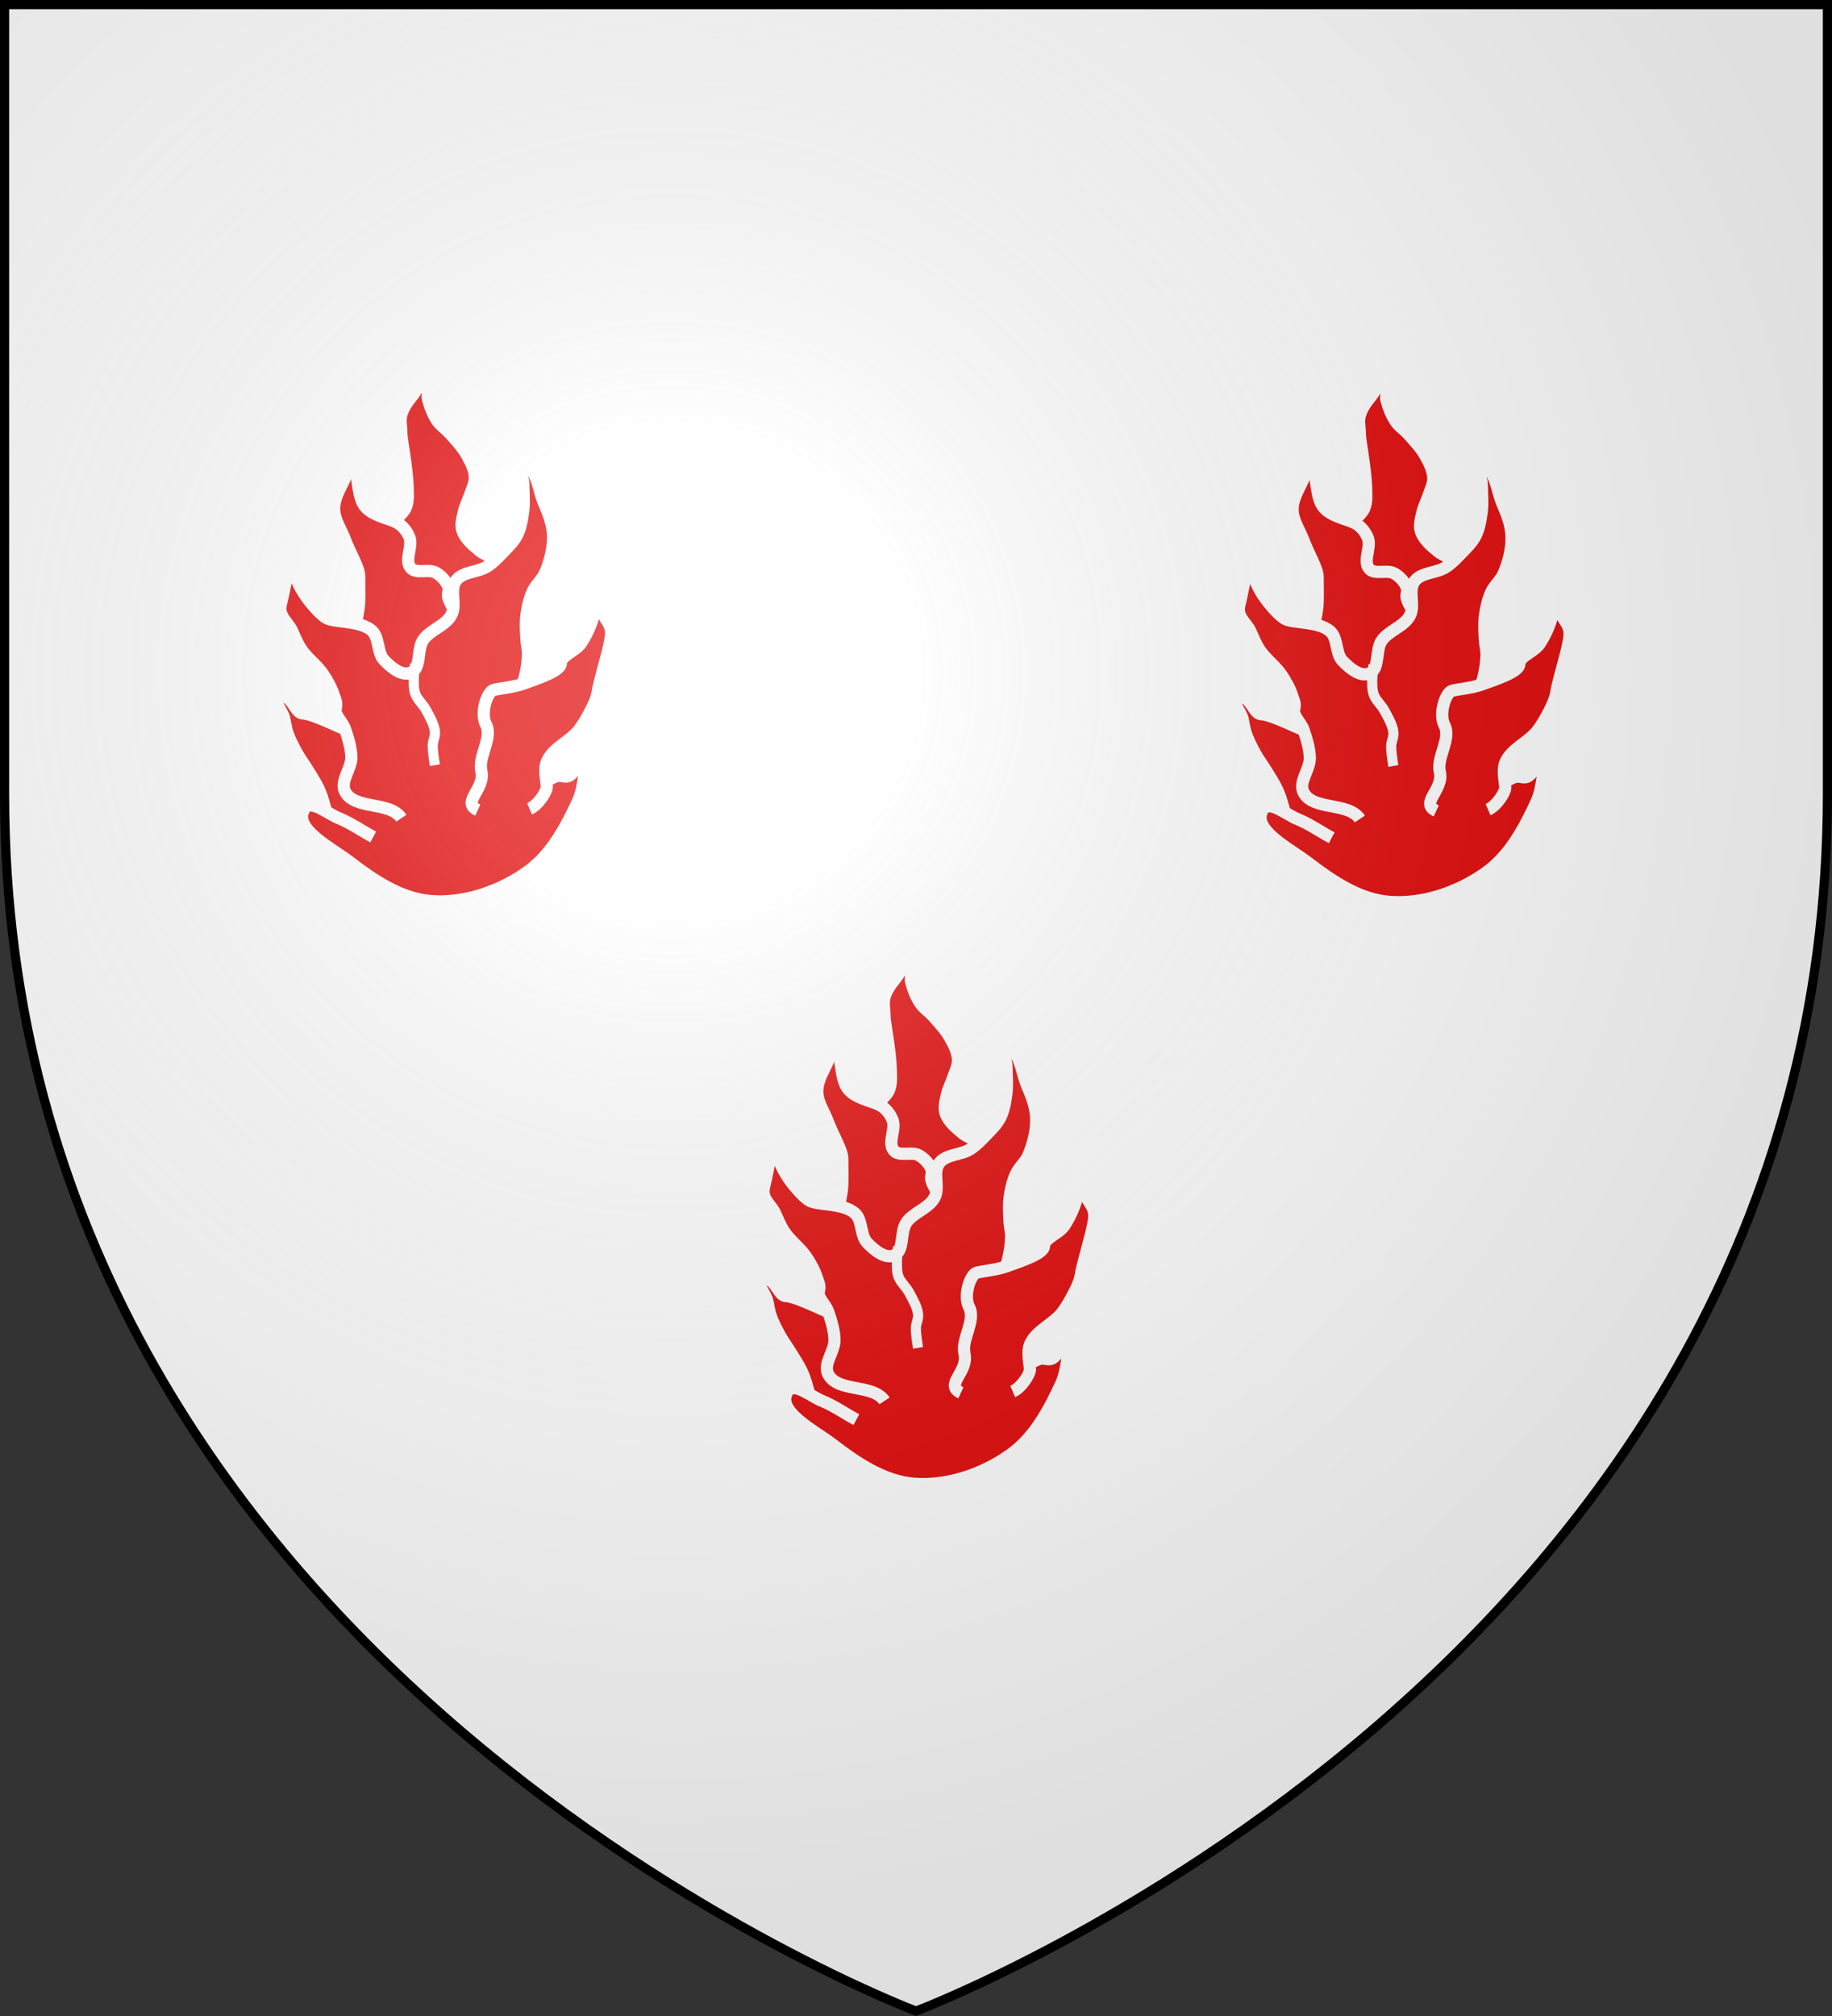
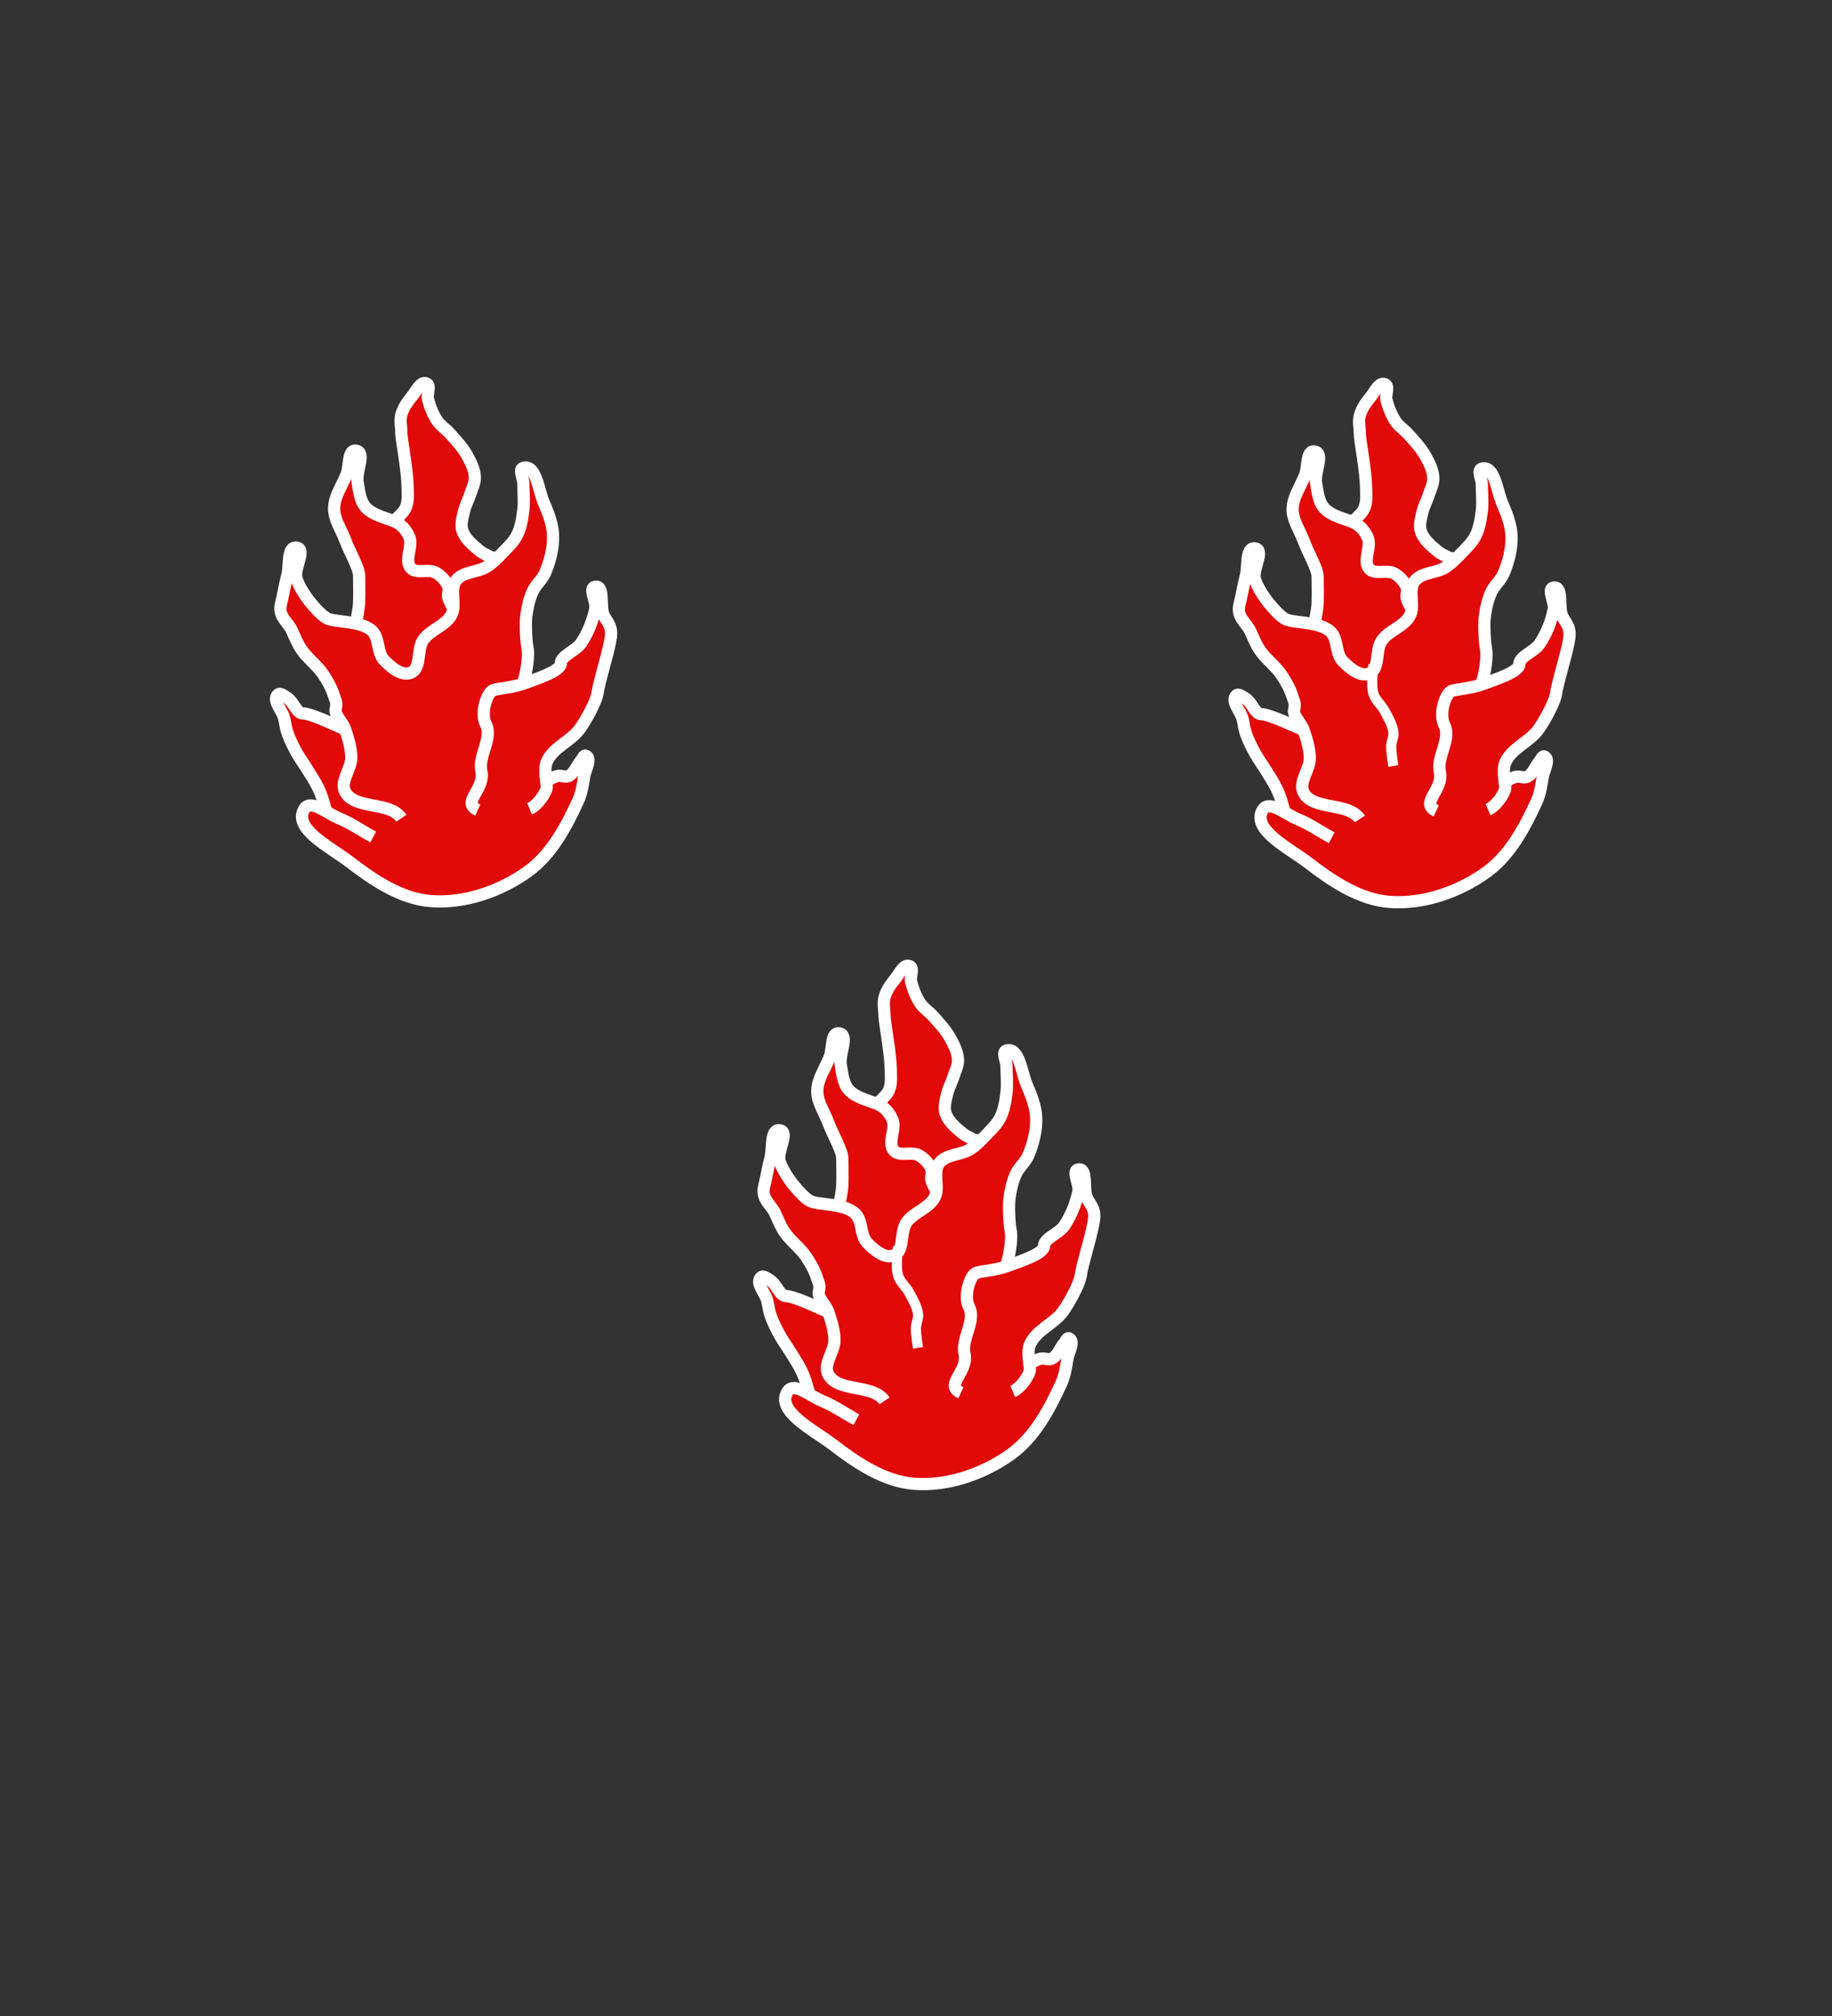
<svg xmlns="http://www.w3.org/2000/svg" xmlns:ns1="http://www.inkscape.org/namespaces/inkscape" xmlns:ns2="http://sodipodi.sourceforge.net/DTD/sodipodi-0.dtd" xmlns:ns3="http://www.openswatchbook.org/uri/2009/osb" xmlns:xlink="http://www.w3.org/1999/xlink" width="600" height="660" viewBox="-300 -300 600 660" id="svg2" version="1.1" ns1:version="0.48.2 r9819" ns2:docname="Blason_Rouvroy (Lux).svg">
  <rect x="-300" y="-300" width="600" height="660" fill="#333333" stroke="none" />
  <ns2:namedview pagecolor="#ffffff" bordercolor="#666666" borderopacity="1" objecttolerance="10" gridtolerance="10" guidetolerance="10" ns1:pageopacity="0" ns1:pageshadow="2" ns1:window-width="1366" ns1:window-height="706" id="namedview27" showgrid="false" ns1:zoom="0.48819578" ns1:cx="279.43468" ns1:cy="400.32835" ns1:window-x="-8" ns1:window-y="-8" ns1:window-maximized="1" ns1:current-layer="layer3" />
  <defs id="defs4">
    <linearGradient id="linearGradient4087" ns3:paint="solid">
      <stop style="stop-color:#000000;stop-opacity:1;" offset="0" id="stop4089" />
    </linearGradient>
    <linearGradient id="linearGradient4048" ns3:paint="solid">
      <stop style="stop-color:#000000;stop-opacity:1;" offset="0" id="stop4050" />
    </linearGradient>
    <linearGradient id="linearGradient4040" ns3:paint="solid">
      <stop style="stop-color:#000000;stop-opacity:1;" offset="0" id="stop4042" />
    </linearGradient>
    <radialGradient id="Gradient1" gradientUnits="userSpaceOnUse" cx="-80" cy="-80" r="405">
      <stop style="stop-color:#fff;stop-opacity:0.31" offset="0" id="stop7" />
      <stop style="stop-color:#fff;stop-opacity:0.25" offset="0.19" id="stop9" />
      <stop style="stop-color:#6b6b6b;stop-opacity:0.125" offset="0.6" id="stop11" />
      <stop style="stop-color:#000;stop-opacity:0.125" offset="1" id="stop13" />
    </radialGradient>
    <clipPath id="shield_cut">
-       <path id="shield" d="M-298.5,-298.5 h597 v258.5 C 298.5,246.2 0,358.39 0,358.39 0,358.39 -298.5,246.2 -298.5,-40z" />
-     </clipPath>
+       </clipPath>
    <linearGradient ns1:collect="always" xlink:href="#linearGradient4048-2" id="linearGradient4052-5" x1="112.27" y1="271.211" x2="554.422" y2="271.211" gradientUnits="userSpaceOnUse" gradientTransform="translate(-345.448,-182.147)" />
    <linearGradient id="linearGradient4048-2" ns3:paint="solid">
      <stop style="stop-color:#000000;stop-opacity:1;" offset="0" id="stop4050-3" />
    </linearGradient>
    <linearGradient id="linearGradient4048-8" ns3:paint="solid">
      <stop style="stop-color:#000000;stop-opacity:1;" offset="0" id="stop4050-8" />
    </linearGradient>
    <linearGradient id="linearGradient4040-7" ns3:paint="solid">
      <stop style="stop-color:#000000;stop-opacity:1;" offset="0" id="stop4042-7" />
    </linearGradient>
    <linearGradient ns1:collect="always" xlink:href="#linearGradient4087-2" id="linearGradient4091-1" x1="173.95" y1="306.556" x2="295.23" y2="306.556" gradientUnits="userSpaceOnUse" gradientTransform="matrix(0.675,0,0,0.674,-71.565,-328.112)" />
    <linearGradient id="linearGradient4087-2" ns3:paint="solid">
      <stop style="stop-color:#000000;stop-opacity:1;" offset="0" id="stop4089-6" />
    </linearGradient>
  </defs>
  <g id="layer4" ns1:label="Fond écu" ns1:groupmode="layer">
    <use xlink:href="#shield" id="use18" style="fill:#ffffff" transform="translate(-0.512,-1.024)" x="0" y="0" width="600" height="660" />
    <g style="display:inline" transform="translate(-1005.601,-278.178)" id="layer2-2" />
  </g>
  <g id="layer3" ns1:label="Meubles" ns1:groupmode="layer">
    <rect style="opacity:0.283;fill:#2c5ff2;fill-opacity:1;fill-rule:nonzero;stroke-width:4;stroke-miterlimit:4;stroke-dasharray:none" id="rect4169" width="6.93" height="6.93" x="737.381" y="366.156" transform="translate(-300,-300)" />
    <g transform="translate(-13.984,33.927)" id="g4266">
      <path ns2:nodetypes="sssssssssssssssssssssss" ns1:connector-curvature="0" id="path4222" d="m -158.663,-149.529 c -1.246,-3.727 -0.834,-8.086 0.512,-11.778 0.959,-2.63 4.118,-4.043 5.121,-6.657 0.797,-2.078 0.557,-4.432 0.512,-6.657 -0.118,-5.843 -2.048,-15.363 -2.048,-17.411 0,-2.048 -0.535,-4.168 0,-6.145 0.619,-2.289 2.082,-4.31 3.585,-6.145 1.302,-1.59 2.694,-4.844 4.609,-4.097 1.598,0.624 0.084,3.46 0.512,5.121 0.649,2.518 1.615,5.016 3.073,7.169 1.083,1.599 2.815,2.652 4.097,4.097 2.017,2.273 4.164,4.509 5.633,7.169 1.227,2.221 2.463,4.634 2.56,7.169 0.075,1.945 -0.947,3.778 -1.536,5.633 -0.605,1.904 -1.62,3.681 -2.048,5.633 -0.44,2.008 -1.138,4.187 -0.512,6.145 0.886,2.769 3.398,4.798 5.633,6.657 1.058,0.88 2.397,1.353 3.585,2.048 0.859,0.503 2.56,-0.512 2.56,1.536 0,2.048 -0.512,12.29 -1.536,14.339 -1.024,2.048 -5.339,5.079 -8.706,5.121 -7.029,0.087 -13.034,-5.743 -18.435,-10.242 -2.889,-2.406 -5.977,-5.14 -7.169,-8.706 z" style="fill:#e20909;fill-opacity:1;stroke:#ffffff;stroke-width:4;stroke-linecap:butt;stroke-linejoin:miter;stroke-miterlimit:4;stroke-opacity:1;stroke-dasharray:none" />
      <path ns2:nodetypes="ssssssssssssssssssssss" ns1:connector-curvature="0" id="path4220" d="m -159.175,-109.586 c -4.501,-3.33 -8.636,-7.95 -10.242,-13.314 -1.325,-4.427 0.853,-9.208 1.024,-13.826 0.107,-2.9 0,-6.145 0,-8.706 0,-2.56 -3.144,-7.825 -4.609,-11.778 -1.257,-3.392 -3.607,-6.625 -3.585,-10.242 0.024,-3.996 2.672,-7.533 4.097,-11.266 0.983,-2.576 0.352,-8.135 3.073,-7.681 3.372,0.562 -0.088,6.877 0.512,10.242 0.502,2.817 0.706,6.014 2.56,8.193 2.226,2.616 6.657,3.585 9.218,4.609 2.56,1.024 4.142,2.914 5.121,5.121 1.387,3.124 -1.736,7.667 0.512,10.242 1.827,2.093 5.775,0.168 8.193,1.536 1.789,1.012 3.366,2.688 4.097,4.609 0.425,1.117 -0.35,2.442 0,3.585 2.231,7.288 12.164,11.352 12.802,18.947 0.173,2.055 -1.024,3.073 -2.56,5.633 -1.536,2.56 -3.638,4.213 -6.145,5.121 -4.013,1.453 -8.538,-0.152 -12.802,0 -2.394,0.085 -4.798,0.855 -7.169,0.512 -1.443,-0.209 -2.924,-0.669 -4.097,-1.536 z" style="fill:#e20909;stroke:#ffffff;stroke-width:4;stroke-linecap:butt;stroke-linejoin:miter;stroke-miterlimit:4;stroke-opacity:1;stroke-dasharray:none" />
      <path ns2:nodetypes="ssssssssssssssssssss" ns1:connector-curvature="0" id="path4224" d="m -178.123,-61.962 c 0,-2.56 -1.122,-6.547 -2.048,-9.73 -0.407,-1.4 -0.911,-2.779 -1.536,-4.097 -1.017,-2.142 -2.35,-4.12 -3.585,-6.145 -1.158,-1.9 -2.518,-3.679 -3.585,-5.633 -1.171,-2.145 -2.291,-4.342 -3.073,-6.657 -0.503,-1.491 -0.651,-3.08 -1.024,-4.609 -0.629,-2.574 -3.979,-5.866 -2.048,-7.681 0.786,-0.74 2.154,0.457 3.073,1.024 2.053,1.269 3.073,5.121 5.121,5.121 2.048,0 7.63,2.438 11.266,4.097 3.198,1.459 6.991,2.401 9.218,5.121 2.496,3.05 1.536,10.754 3.585,11.266 2.048,0.512 8.603,2.651 12.29,5.121 2.407,1.612 5.418,3.341 6.145,6.145 0.935,3.609 -1.625,7.318 -3.073,10.754 -1.069,2.536 -1.56,6.102 -4.097,7.169 -3.74,1.573 -8.095,-1.37 -11.778,-3.073 -3.783,-1.748 -6.428,-5.49 -10.242,-7.169 -1.44,-0.634 -4.609,2.29 -4.609,-1.024 z" style="fill:#e20909;fill-opacity:1;stroke:#ffffff;stroke-width:4;stroke-linecap:butt;stroke-linejoin:miter;stroke-miterlimit:4;stroke-opacity:1;stroke-dasharray:none" />
      <path ns2:nodetypes="cssssssssssssssssssssssssssssssssssssssssssssssssc" ns1:connector-curvature="0" id="path4208" d="m -154.567,-66.059 c -3.767,-5.656 -15.328,-2.662 -18.435,-8.706 -1.745,-3.395 2.122,-7.45 2.048,-11.266 -0.061,-3.147 -1.042,-6.235 -2.048,-9.218 -0.782,-2.316 -3.585,-4.609 -3.073,-6.657 0.512,-2.048 -0.113,-2.78 -0.512,-4.097 -0.774,-2.557 -2.095,-4.951 -3.585,-7.169 -2.023,-3.013 -5.146,-5.18 -7.169,-8.193 -1.276,-1.901 -2.124,-4.061 -3.073,-6.145 -1.3,-2.856 -4.609,-4.609 -3.585,-8.706 1.024,-4.097 1.208,-6.184 2.048,-9.218 0.865,-3.121 -0.124,-9.736 3.073,-9.218 3.37,0.547 -1.09,7.007 0,10.242 1.711,5.08 7.169,11.266 9.73,12.802 2.56,1.536 10.992,0.708 14.851,4.097 2.644,2.322 1.66,7.191 4.097,9.73 2.22,2.314 5.731,5.297 8.706,4.097 3.557,-1.435 1.918,-7.597 4.097,-10.754 2.335,-3.383 7.283,-4.566 9.218,-8.193 1.783,-3.344 -0.732,-8.23 1.536,-11.266 2.241,-2.999 7.106,-2.564 10.242,-4.609 1.924,-1.254 3.536,-2.947 5.121,-4.609 1.675,-1.755 3.52,-3.465 4.609,-5.633 1.263,-2.516 1.704,-5.399 2.048,-8.193 0.355,-2.88 0,-5.804 0,-8.706 0,-1.707 -1.647,-4.671 0,-5.121 4.208,-1.15 4.934,7.259 6.657,11.266 1.472,3.425 2.937,7.028 3.073,10.754 0.153,4.182 -0.944,8.43 -2.56,12.29 -0.951,2.271 -3.083,3.902 -4.097,6.145 -1.091,2.415 -1.704,5.054 -2.048,7.681 -0.355,2.708 -0.151,5.466 0,8.193 0.086,1.543 0.554,3.064 0.512,4.609 -0.085,3.114 -0.602,6.246 -1.536,9.218 -1.191,3.787 -3.939,6.963 -5.121,10.754 -1.595,5.117 -4.489,10.874 -2.56,15.875 1.18,3.059 4.587,5.06 7.681,6.145 1.933,0.678 4.134,0.387 6.145,0 1.805,-0.348 3.316,-1.701 5.121,-2.048 1.173,-0.226 2.508,0.518 3.585,0 1.97,-0.947 2.639,-3.492 4.097,-5.121 0.483,-0.54 0.878,-1.839 1.536,-1.536 2.022,0.93 -0.156,4.46 -0.512,6.657 -0.451,2.779 -0.871,5.636 -2.048,8.193 -3.943,8.561 -8.743,17.529 -16.387,23.044 -8.976,6.477 -20.712,10.563 -31.75,9.73 -9.821,-0.742 -18.826,-6.792 -26.629,-12.802 -6.043,-4.655 -18.938,-10.97 -14.851,-17.411 2.086,-3.287 7.655,1.619 11.266,3.073 3.968,1.598 7.496,4.125 11.266,6.145" style="fill:#e20909;fill-opacity:1;stroke:#ffffff;stroke-width:4;stroke-linecap:butt;stroke-linejoin:miter;stroke-miterlimit:4;stroke-opacity:1;stroke-dasharray:none" />
      <path ns2:nodetypes="csssssssssssssssc" ns1:connector-curvature="0" id="path4218" d="m -129.547,-68.707 c -5.583,-2.596 2.544,-6.801 1.17,-12.802 -1.097,-4.791 3.81,-10.801 1.5,-15.275 -1.962,-3.801 0.476,-10.754 2.524,-11.266 2.048,-0.512 6.619,-0.906 9.73,-2.048 4.373,-1.606 12.29,-4.097 12.29,-6.657 0,-2.56 4.919,-4.044 6.657,-6.657 2.247,-3.379 3.826,-7.285 4.609,-11.266 0.461,-2.345 -2.365,-6.829 0,-7.169 2.994,-0.431 1.655,5.819 2.56,8.706 0.808,2.575 3.073,3.585 2.56,7.681 -0.512,4.097 -2.845,11.24 -4.097,16.899 -0.188,0.85 0,0.512 -0.512,2.56 -0.512,2.048 -3.236,7.494 -5.633,10.754 -3.003,4.084 -8.814,6.07 -10.754,10.754 -1.045,2.523 0,6.657 0,8.193 0,1.536 -2.834,5.986 -5.633,7.169" style="fill:#e20909;fill-opacity:1;stroke:#ffffff;stroke-width:4;stroke-linecap:butt;stroke-linejoin:miter;stroke-miterlimit:4;stroke-opacity:1;stroke-dasharray:none" />
-       <path ns2:nodetypes="csssssc" ns1:connector-curvature="0" id="path4264" d="m -150.09,-116.526 c 0,0 -0.971,6.426 0,9.531 0.618,1.975 2.614,3.622 3.621,5.518 1.213,2.285 2.603,4.597 2.897,7.023 0.183,1.509 -0.687,3.001 -0.724,4.515 -0.053,2.18 0.724,6.522 0.724,6.522 l 0,0" style="fill:none;stroke:#ffffff;stroke-width:3.329;stroke-linecap:butt;stroke-linejoin:round;stroke-miterlimit:4;stroke-opacity:1;stroke-dasharray:none" />
    </g>
    <g transform="translate(299.93,34.184)" id="g4266-1">
      <path ns2:nodetypes="sssssssssssssssssssssss" ns1:connector-curvature="0" id="path4222-4" d="m -158.663,-149.529 c -1.246,-3.727 -0.834,-8.086 0.512,-11.778 0.959,-2.63 4.118,-4.043 5.121,-6.657 0.797,-2.078 0.557,-4.432 0.512,-6.657 -0.118,-5.843 -2.048,-15.363 -2.048,-17.411 0,-2.048 -0.535,-4.168 0,-6.145 0.619,-2.289 2.082,-4.31 3.585,-6.145 1.302,-1.59 2.694,-4.844 4.609,-4.097 1.598,0.624 0.084,3.46 0.512,5.121 0.649,2.518 1.615,5.016 3.073,7.169 1.083,1.599 2.815,2.652 4.097,4.097 2.017,2.273 4.164,4.509 5.633,7.169 1.227,2.221 2.463,4.634 2.56,7.169 0.075,1.945 -0.947,3.778 -1.536,5.633 -0.605,1.904 -1.62,3.681 -2.048,5.633 -0.44,2.008 -1.138,4.187 -0.512,6.145 0.886,2.769 3.398,4.798 5.633,6.657 1.058,0.88 2.397,1.353 3.585,2.048 0.859,0.503 2.56,-0.512 2.56,1.536 0,2.048 -0.512,12.29 -1.536,14.339 -1.024,2.048 -5.339,5.079 -8.706,5.121 -7.029,0.087 -13.034,-5.743 -18.435,-10.242 -2.889,-2.406 -5.977,-5.14 -7.169,-8.706 z" style="fill:#e20909;fill-opacity:1;stroke:#ffffff;stroke-width:4;stroke-linecap:butt;stroke-linejoin:miter;stroke-miterlimit:4;stroke-opacity:1;stroke-dasharray:none" />
      <path ns2:nodetypes="ssssssssssssssssssssss" ns1:connector-curvature="0" id="path4220-9" d="m -159.175,-109.586 c -4.501,-3.33 -8.636,-7.95 -10.242,-13.314 -1.325,-4.427 0.853,-9.208 1.024,-13.826 0.107,-2.9 0,-6.145 0,-8.706 0,-2.56 -3.144,-7.825 -4.609,-11.778 -1.257,-3.392 -3.607,-6.625 -3.585,-10.242 0.024,-3.996 2.672,-7.533 4.097,-11.266 0.983,-2.576 0.352,-8.135 3.073,-7.681 3.372,0.562 -0.088,6.877 0.512,10.242 0.502,2.817 0.706,6.014 2.56,8.193 2.226,2.616 6.657,3.585 9.218,4.609 2.56,1.024 4.142,2.914 5.121,5.121 1.387,3.124 -1.736,7.667 0.512,10.242 1.827,2.093 5.775,0.168 8.193,1.536 1.789,1.012 3.366,2.688 4.097,4.609 0.425,1.117 -0.35,2.442 0,3.585 2.231,7.288 12.164,11.352 12.802,18.947 0.173,2.055 -1.024,3.073 -2.56,5.633 -1.536,2.56 -3.638,4.213 -6.145,5.121 -4.013,1.453 -8.538,-0.152 -12.802,0 -2.394,0.085 -4.798,0.855 -7.169,0.512 -1.443,-0.209 -2.924,-0.669 -4.097,-1.536 z" style="fill:#e20909;stroke:#ffffff;stroke-width:4;stroke-linecap:butt;stroke-linejoin:miter;stroke-miterlimit:4;stroke-opacity:1;stroke-dasharray:none" />
      <path ns2:nodetypes="ssssssssssssssssssss" ns1:connector-curvature="0" id="path4224-8" d="m -178.123,-61.962 c 0,-2.56 -1.122,-6.547 -2.048,-9.73 -0.407,-1.4 -0.911,-2.779 -1.536,-4.097 -1.017,-2.142 -2.35,-4.12 -3.585,-6.145 -1.158,-1.9 -2.518,-3.679 -3.585,-5.633 -1.171,-2.145 -2.291,-4.342 -3.073,-6.657 -0.503,-1.491 -0.651,-3.08 -1.024,-4.609 -0.629,-2.574 -3.979,-5.866 -2.048,-7.681 0.786,-0.74 2.154,0.457 3.073,1.024 2.053,1.269 3.073,5.121 5.121,5.121 2.048,0 7.63,2.438 11.266,4.097 3.198,1.459 6.991,2.401 9.218,5.121 2.496,3.05 1.536,10.754 3.585,11.266 2.048,0.512 8.603,2.651 12.29,5.121 2.407,1.612 5.418,3.341 6.145,6.145 0.935,3.609 -1.625,7.318 -3.073,10.754 -1.069,2.536 -1.56,6.102 -4.097,7.169 -3.74,1.573 -8.095,-1.37 -11.778,-3.073 -3.783,-1.748 -6.428,-5.49 -10.242,-7.169 -1.44,-0.634 -4.609,2.29 -4.609,-1.024 z" style="fill:#e20909;fill-opacity:1;stroke:#ffffff;stroke-width:4;stroke-linecap:butt;stroke-linejoin:miter;stroke-miterlimit:4;stroke-opacity:1;stroke-dasharray:none" />
      <path ns2:nodetypes="cssssssssssssssssssssssssssssssssssssssssssssssssc" ns1:connector-curvature="0" id="path4208-2" d="m -154.567,-66.059 c -3.767,-5.656 -15.328,-2.662 -18.435,-8.706 -1.745,-3.395 2.122,-7.45 2.048,-11.266 -0.061,-3.147 -1.042,-6.235 -2.048,-9.218 -0.782,-2.316 -3.585,-4.609 -3.073,-6.657 0.512,-2.048 -0.113,-2.78 -0.512,-4.097 -0.774,-2.557 -2.095,-4.951 -3.585,-7.169 -2.023,-3.013 -5.146,-5.18 -7.169,-8.193 -1.276,-1.901 -2.124,-4.061 -3.073,-6.145 -1.3,-2.856 -4.609,-4.609 -3.585,-8.706 1.024,-4.097 1.208,-6.184 2.048,-9.218 0.865,-3.121 -0.124,-9.736 3.073,-9.218 3.37,0.547 -1.09,7.007 0,10.242 1.711,5.08 7.169,11.266 9.73,12.802 2.56,1.536 10.992,0.708 14.851,4.097 2.644,2.322 1.66,7.191 4.097,9.73 2.22,2.314 5.731,5.297 8.706,4.097 3.557,-1.435 1.918,-7.597 4.097,-10.754 2.335,-3.383 7.283,-4.566 9.218,-8.193 1.783,-3.344 -0.732,-8.23 1.536,-11.266 2.241,-2.999 7.106,-2.564 10.242,-4.609 1.924,-1.254 3.536,-2.947 5.121,-4.609 1.675,-1.755 3.52,-3.465 4.609,-5.633 1.263,-2.516 1.704,-5.399 2.048,-8.193 0.355,-2.88 0,-5.804 0,-8.706 0,-1.707 -1.647,-4.671 0,-5.121 4.208,-1.15 4.934,7.259 6.657,11.266 1.472,3.425 2.937,7.028 3.073,10.754 0.153,4.182 -0.944,8.43 -2.56,12.29 -0.951,2.271 -3.083,3.902 -4.097,6.145 -1.091,2.415 -1.704,5.054 -2.048,7.681 -0.355,2.708 -0.151,5.466 0,8.193 0.086,1.543 0.554,3.064 0.512,4.609 -0.085,3.114 -0.602,6.246 -1.536,9.218 -1.191,3.787 -3.939,6.963 -5.121,10.754 -1.595,5.117 -4.489,10.874 -2.56,15.875 1.18,3.059 4.587,5.06 7.681,6.145 1.933,0.678 4.134,0.387 6.145,0 1.805,-0.348 3.316,-1.701 5.121,-2.048 1.173,-0.226 2.508,0.518 3.585,0 1.97,-0.947 2.639,-3.492 4.097,-5.121 0.483,-0.54 0.878,-1.839 1.536,-1.536 2.022,0.93 -0.156,4.46 -0.512,6.657 -0.451,2.779 -0.871,5.636 -2.048,8.193 -3.943,8.561 -8.743,17.529 -16.387,23.044 -8.976,6.477 -20.712,10.563 -31.75,9.73 -9.821,-0.742 -18.826,-6.792 -26.629,-12.802 -6.043,-4.655 -18.938,-10.97 -14.851,-17.411 2.086,-3.287 7.655,1.619 11.266,3.073 3.968,1.598 7.496,4.125 11.266,6.145" style="fill:#e20909;fill-opacity:1;stroke:#ffffff;stroke-width:4;stroke-linecap:butt;stroke-linejoin:miter;stroke-miterlimit:4;stroke-opacity:1;stroke-dasharray:none" />
      <path ns2:nodetypes="csssssssssssssssc" ns1:connector-curvature="0" id="path4218-4" d="m -129.547,-68.707 c -5.583,-2.596 2.544,-6.801 1.17,-12.802 -1.097,-4.791 3.81,-10.801 1.5,-15.275 -1.962,-3.801 0.476,-10.754 2.524,-11.266 2.048,-0.512 6.619,-0.906 9.73,-2.048 4.373,-1.606 12.29,-4.097 12.29,-6.657 0,-2.56 4.919,-4.044 6.657,-6.657 2.247,-3.379 3.826,-7.285 4.609,-11.266 0.461,-2.345 -2.365,-6.829 0,-7.169 2.994,-0.431 1.655,5.819 2.56,8.706 0.808,2.575 3.073,3.585 2.56,7.681 -0.512,4.097 -2.845,11.24 -4.097,16.899 -0.188,0.85 0,0.512 -0.512,2.56 -0.512,2.048 -3.236,7.494 -5.633,10.754 -3.003,4.084 -8.814,6.07 -10.754,10.754 -1.045,2.523 0,6.657 0,8.193 0,1.536 -2.834,5.986 -5.633,7.169" style="fill:#e20909;fill-opacity:1;stroke:#ffffff;stroke-width:4;stroke-linecap:butt;stroke-linejoin:miter;stroke-miterlimit:4;stroke-opacity:1;stroke-dasharray:none" />
      <path ns2:nodetypes="csssssc" ns1:connector-curvature="0" id="path4264-5" d="m -150.09,-116.526 c 0,0 -0.971,6.426 0,9.531 0.618,1.975 2.614,3.622 3.621,5.518 1.213,2.285 2.603,4.597 2.897,7.023 0.183,1.509 -0.687,3.001 -0.724,4.515 -0.053,2.18 0.724,6.522 0.724,6.522 l 0,0" style="fill:none;stroke:#ffffff;stroke-width:3.329;stroke-linecap:butt;stroke-linejoin:round;stroke-miterlimit:4;stroke-opacity:1;stroke-dasharray:none" />
    </g>
    <g transform="translate(144.254,224.681)" id="g4266-1-2">
      <path ns2:nodetypes="sssssssssssssssssssssss" ns1:connector-curvature="0" id="path4222-4-9" d="m -158.663,-149.529 c -1.246,-3.727 -0.834,-8.086 0.512,-11.778 0.959,-2.63 4.118,-4.043 5.121,-6.657 0.797,-2.078 0.557,-4.432 0.512,-6.657 -0.118,-5.843 -2.048,-15.363 -2.048,-17.411 0,-2.048 -0.535,-4.168 0,-6.145 0.619,-2.289 2.082,-4.31 3.585,-6.145 1.302,-1.59 2.694,-4.844 4.609,-4.097 1.598,0.624 0.084,3.46 0.512,5.121 0.649,2.518 1.615,5.016 3.073,7.169 1.083,1.599 2.815,2.652 4.097,4.097 2.017,2.273 4.164,4.509 5.633,7.169 1.227,2.221 2.463,4.634 2.56,7.169 0.075,1.945 -0.947,3.778 -1.536,5.633 -0.605,1.904 -1.62,3.681 -2.048,5.633 -0.44,2.008 -1.138,4.187 -0.512,6.145 0.886,2.769 3.398,4.798 5.633,6.657 1.058,0.88 2.397,1.353 3.585,2.048 0.859,0.503 2.56,-0.512 2.56,1.536 0,2.048 -0.512,12.29 -1.536,14.339 -1.024,2.048 -5.339,5.079 -8.706,5.121 -7.029,0.087 -13.034,-5.743 -18.435,-10.242 -2.889,-2.406 -5.977,-5.14 -7.169,-8.706 z" style="fill:#e20909;fill-opacity:1;stroke:#ffffff;stroke-width:4;stroke-linecap:butt;stroke-linejoin:miter;stroke-miterlimit:4;stroke-opacity:1;stroke-dasharray:none" />
      <path ns2:nodetypes="ssssssssssssssssssssss" ns1:connector-curvature="0" id="path4220-9-9" d="m -159.175,-109.586 c -4.501,-3.33 -8.636,-7.95 -10.242,-13.314 -1.325,-4.427 0.853,-9.208 1.024,-13.826 0.107,-2.9 0,-6.145 0,-8.706 0,-2.56 -3.144,-7.825 -4.609,-11.778 -1.257,-3.392 -3.607,-6.625 -3.585,-10.242 0.024,-3.996 2.672,-7.533 4.097,-11.266 0.983,-2.576 0.352,-8.135 3.073,-7.681 3.372,0.562 -0.088,6.877 0.512,10.242 0.502,2.817 0.706,6.014 2.56,8.193 2.226,2.616 6.657,3.585 9.218,4.609 2.56,1.024 4.142,2.914 5.121,5.121 1.387,3.124 -1.736,7.667 0.512,10.242 1.827,2.093 5.775,0.168 8.193,1.536 1.789,1.012 3.366,2.688 4.097,4.609 0.425,1.117 -0.35,2.442 0,3.585 2.231,7.288 12.164,11.352 12.802,18.947 0.173,2.055 -1.024,3.073 -2.56,5.633 -1.536,2.56 -3.638,4.213 -6.145,5.121 -4.013,1.453 -8.538,-0.152 -12.802,0 -2.394,0.085 -4.798,0.855 -7.169,0.512 -1.443,-0.209 -2.924,-0.669 -4.097,-1.536 z" style="fill:#e20909;stroke:#ffffff;stroke-width:4;stroke-linecap:butt;stroke-linejoin:miter;stroke-miterlimit:4;stroke-opacity:1;stroke-dasharray:none" />
      <path ns2:nodetypes="ssssssssssssssssssss" ns1:connector-curvature="0" id="path4224-8-8" d="m -178.123,-61.962 c 0,-2.56 -1.122,-6.547 -2.048,-9.73 -0.407,-1.4 -0.911,-2.779 -1.536,-4.097 -1.017,-2.142 -2.35,-4.12 -3.585,-6.145 -1.158,-1.9 -2.518,-3.679 -3.585,-5.633 -1.171,-2.145 -2.291,-4.342 -3.073,-6.657 -0.503,-1.491 -0.651,-3.08 -1.024,-4.609 -0.629,-2.574 -3.979,-5.866 -2.048,-7.681 0.786,-0.74 2.154,0.457 3.073,1.024 2.053,1.269 3.073,5.121 5.121,5.121 2.048,0 7.63,2.438 11.266,4.097 3.198,1.459 6.991,2.401 9.218,5.121 2.496,3.05 1.536,10.754 3.585,11.266 2.048,0.512 8.603,2.651 12.29,5.121 2.407,1.612 5.418,3.341 6.145,6.145 0.935,3.609 -1.625,7.318 -3.073,10.754 -1.069,2.536 -1.56,6.102 -4.097,7.169 -3.74,1.573 -8.095,-1.37 -11.778,-3.073 -3.783,-1.748 -6.428,-5.49 -10.242,-7.169 -1.44,-0.634 -4.609,2.29 -4.609,-1.024 z" style="fill:#e20909;fill-opacity:1;stroke:#ffffff;stroke-width:4;stroke-linecap:butt;stroke-linejoin:miter;stroke-miterlimit:4;stroke-opacity:1;stroke-dasharray:none" />
      <path ns2:nodetypes="cssssssssssssssssssssssssssssssssssssssssssssssssc" ns1:connector-curvature="0" id="path4208-2-3" d="m -154.567,-66.059 c -3.767,-5.656 -15.328,-2.662 -18.435,-8.706 -1.745,-3.395 2.122,-7.45 2.048,-11.266 -0.061,-3.147 -1.042,-6.235 -2.048,-9.218 -0.782,-2.316 -3.585,-4.609 -3.073,-6.657 0.512,-2.048 -0.113,-2.78 -0.512,-4.097 -0.774,-2.557 -2.095,-4.951 -3.585,-7.169 -2.023,-3.013 -5.146,-5.18 -7.169,-8.193 -1.276,-1.901 -2.124,-4.061 -3.073,-6.145 -1.3,-2.856 -4.609,-4.609 -3.585,-8.706 1.024,-4.097 1.208,-6.184 2.048,-9.218 0.865,-3.121 -0.124,-9.736 3.073,-9.218 3.37,0.547 -1.09,7.007 0,10.242 1.711,5.08 7.169,11.266 9.73,12.802 2.56,1.536 10.992,0.708 14.851,4.097 2.644,2.322 1.66,7.191 4.097,9.73 2.22,2.314 5.731,5.297 8.706,4.097 3.557,-1.435 1.918,-7.597 4.097,-10.754 2.335,-3.383 7.283,-4.566 9.218,-8.193 1.783,-3.344 -0.732,-8.23 1.536,-11.266 2.241,-2.999 7.106,-2.564 10.242,-4.609 1.924,-1.254 3.536,-2.947 5.121,-4.609 1.675,-1.755 3.52,-3.465 4.609,-5.633 1.263,-2.516 1.704,-5.399 2.048,-8.193 0.355,-2.88 0,-5.804 0,-8.706 0,-1.707 -1.647,-4.671 0,-5.121 4.208,-1.15 4.934,7.259 6.657,11.266 1.472,3.425 2.937,7.028 3.073,10.754 0.153,4.182 -0.944,8.43 -2.56,12.29 -0.951,2.271 -3.083,3.902 -4.097,6.145 -1.091,2.415 -1.704,5.054 -2.048,7.681 -0.355,2.708 -0.151,5.466 0,8.193 0.086,1.543 0.554,3.064 0.512,4.609 -0.085,3.114 -0.602,6.246 -1.536,9.218 -1.191,3.787 -3.939,6.963 -5.121,10.754 -1.595,5.117 -4.489,10.874 -2.56,15.875 1.18,3.059 4.587,5.06 7.681,6.145 1.933,0.678 4.134,0.387 6.145,0 1.805,-0.348 3.316,-1.701 5.121,-2.048 1.173,-0.226 2.508,0.518 3.585,0 1.97,-0.947 2.639,-3.492 4.097,-5.121 0.483,-0.54 0.878,-1.839 1.536,-1.536 2.022,0.93 -0.156,4.46 -0.512,6.657 -0.451,2.779 -0.871,5.636 -2.048,8.193 -3.943,8.561 -8.743,17.529 -16.387,23.044 -8.976,6.477 -20.712,10.563 -31.75,9.73 -9.821,-0.742 -18.826,-6.792 -26.629,-12.802 -6.043,-4.655 -18.938,-10.97 -14.851,-17.411 2.086,-3.287 7.655,1.619 11.266,3.073 3.968,1.598 7.496,4.125 11.266,6.145" style="fill:#e20909;fill-opacity:1;stroke:#ffffff;stroke-width:4;stroke-linecap:butt;stroke-linejoin:miter;stroke-miterlimit:4;stroke-opacity:1;stroke-dasharray:none" />
      <path ns2:nodetypes="csssssssssssssssc" ns1:connector-curvature="0" id="path4218-4-8" d="m -129.547,-68.707 c -5.583,-2.596 2.544,-6.801 1.17,-12.802 -1.097,-4.791 3.81,-10.801 1.5,-15.275 -1.962,-3.801 0.476,-10.754 2.524,-11.266 2.048,-0.512 6.619,-0.906 9.73,-2.048 4.373,-1.606 12.29,-4.097 12.29,-6.657 0,-2.56 4.919,-4.044 6.657,-6.657 2.247,-3.379 3.826,-7.285 4.609,-11.266 0.461,-2.345 -2.365,-6.829 0,-7.169 2.994,-0.431 1.655,5.819 2.56,8.706 0.808,2.575 3.073,3.585 2.56,7.681 -0.512,4.097 -2.845,11.24 -4.097,16.899 -0.188,0.85 0,0.512 -0.512,2.56 -0.512,2.048 -3.236,7.494 -5.633,10.754 -3.003,4.084 -8.814,6.07 -10.754,10.754 -1.045,2.523 0,6.657 0,8.193 0,1.536 -2.834,5.986 -5.633,7.169" style="fill:#e20909;fill-opacity:1;stroke:#ffffff;stroke-width:4;stroke-linecap:butt;stroke-linejoin:miter;stroke-miterlimit:4;stroke-opacity:1;stroke-dasharray:none" />
      <path ns2:nodetypes="csssssc" ns1:connector-curvature="0" id="path4264-5-6" d="m -150.09,-116.526 c 0,0 -0.971,6.426 0,9.531 0.618,1.975 2.614,3.622 3.621,5.518 1.213,2.285 2.603,4.597 2.897,7.023 0.183,1.509 -0.687,3.001 -0.724,4.515 -0.053,2.18 0.724,6.522 0.724,6.522 l 0,0" style="fill:none;stroke:#ffffff;stroke-width:3.329;stroke-linecap:butt;stroke-linejoin:round;stroke-miterlimit:4;stroke-opacity:1;stroke-dasharray:none" />
    </g>
  </g>
  <g id="layer2" ns1:label="Reflet final" ns1:groupmode="layer" ns2:insensitive="true">
    <use xlink:href="#shield" fill="url(#Gradient1)" id="use22" />
  </g>
  <g id="layer1" ns1:label="Contour final" ns1:groupmode="layer" ns2:insensitive="true">
    <use xlink:href="#shield" style="fill:none;stroke:#000;stroke-width:3" id="use25" />
  </g>
</svg>